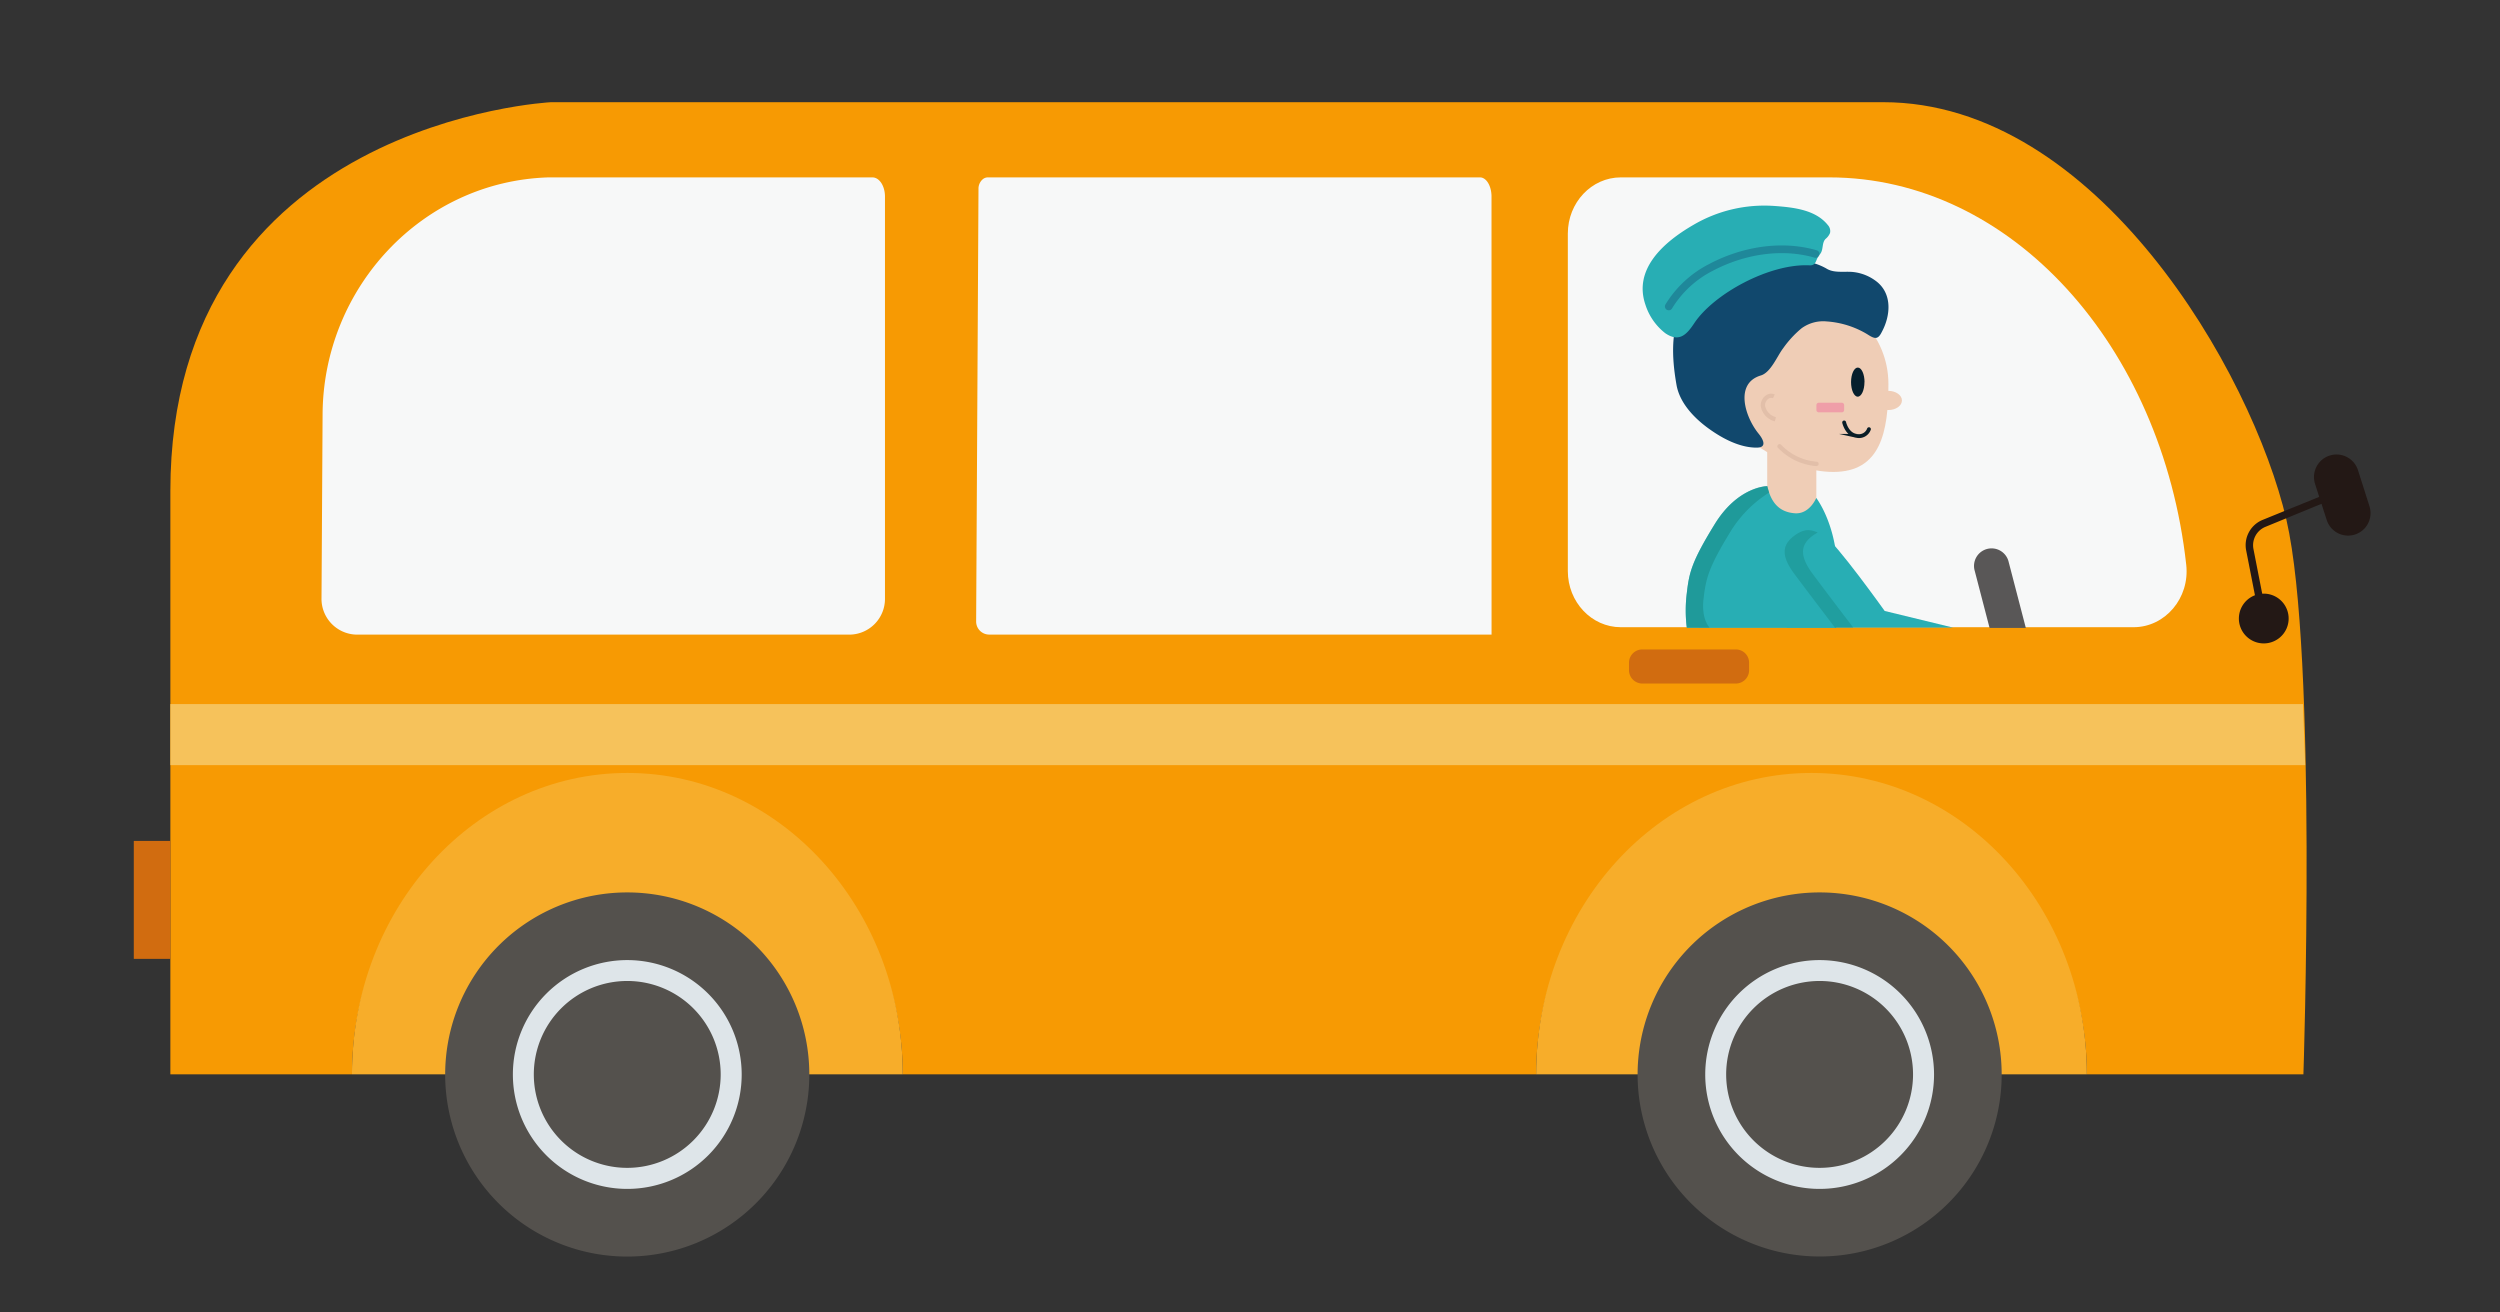
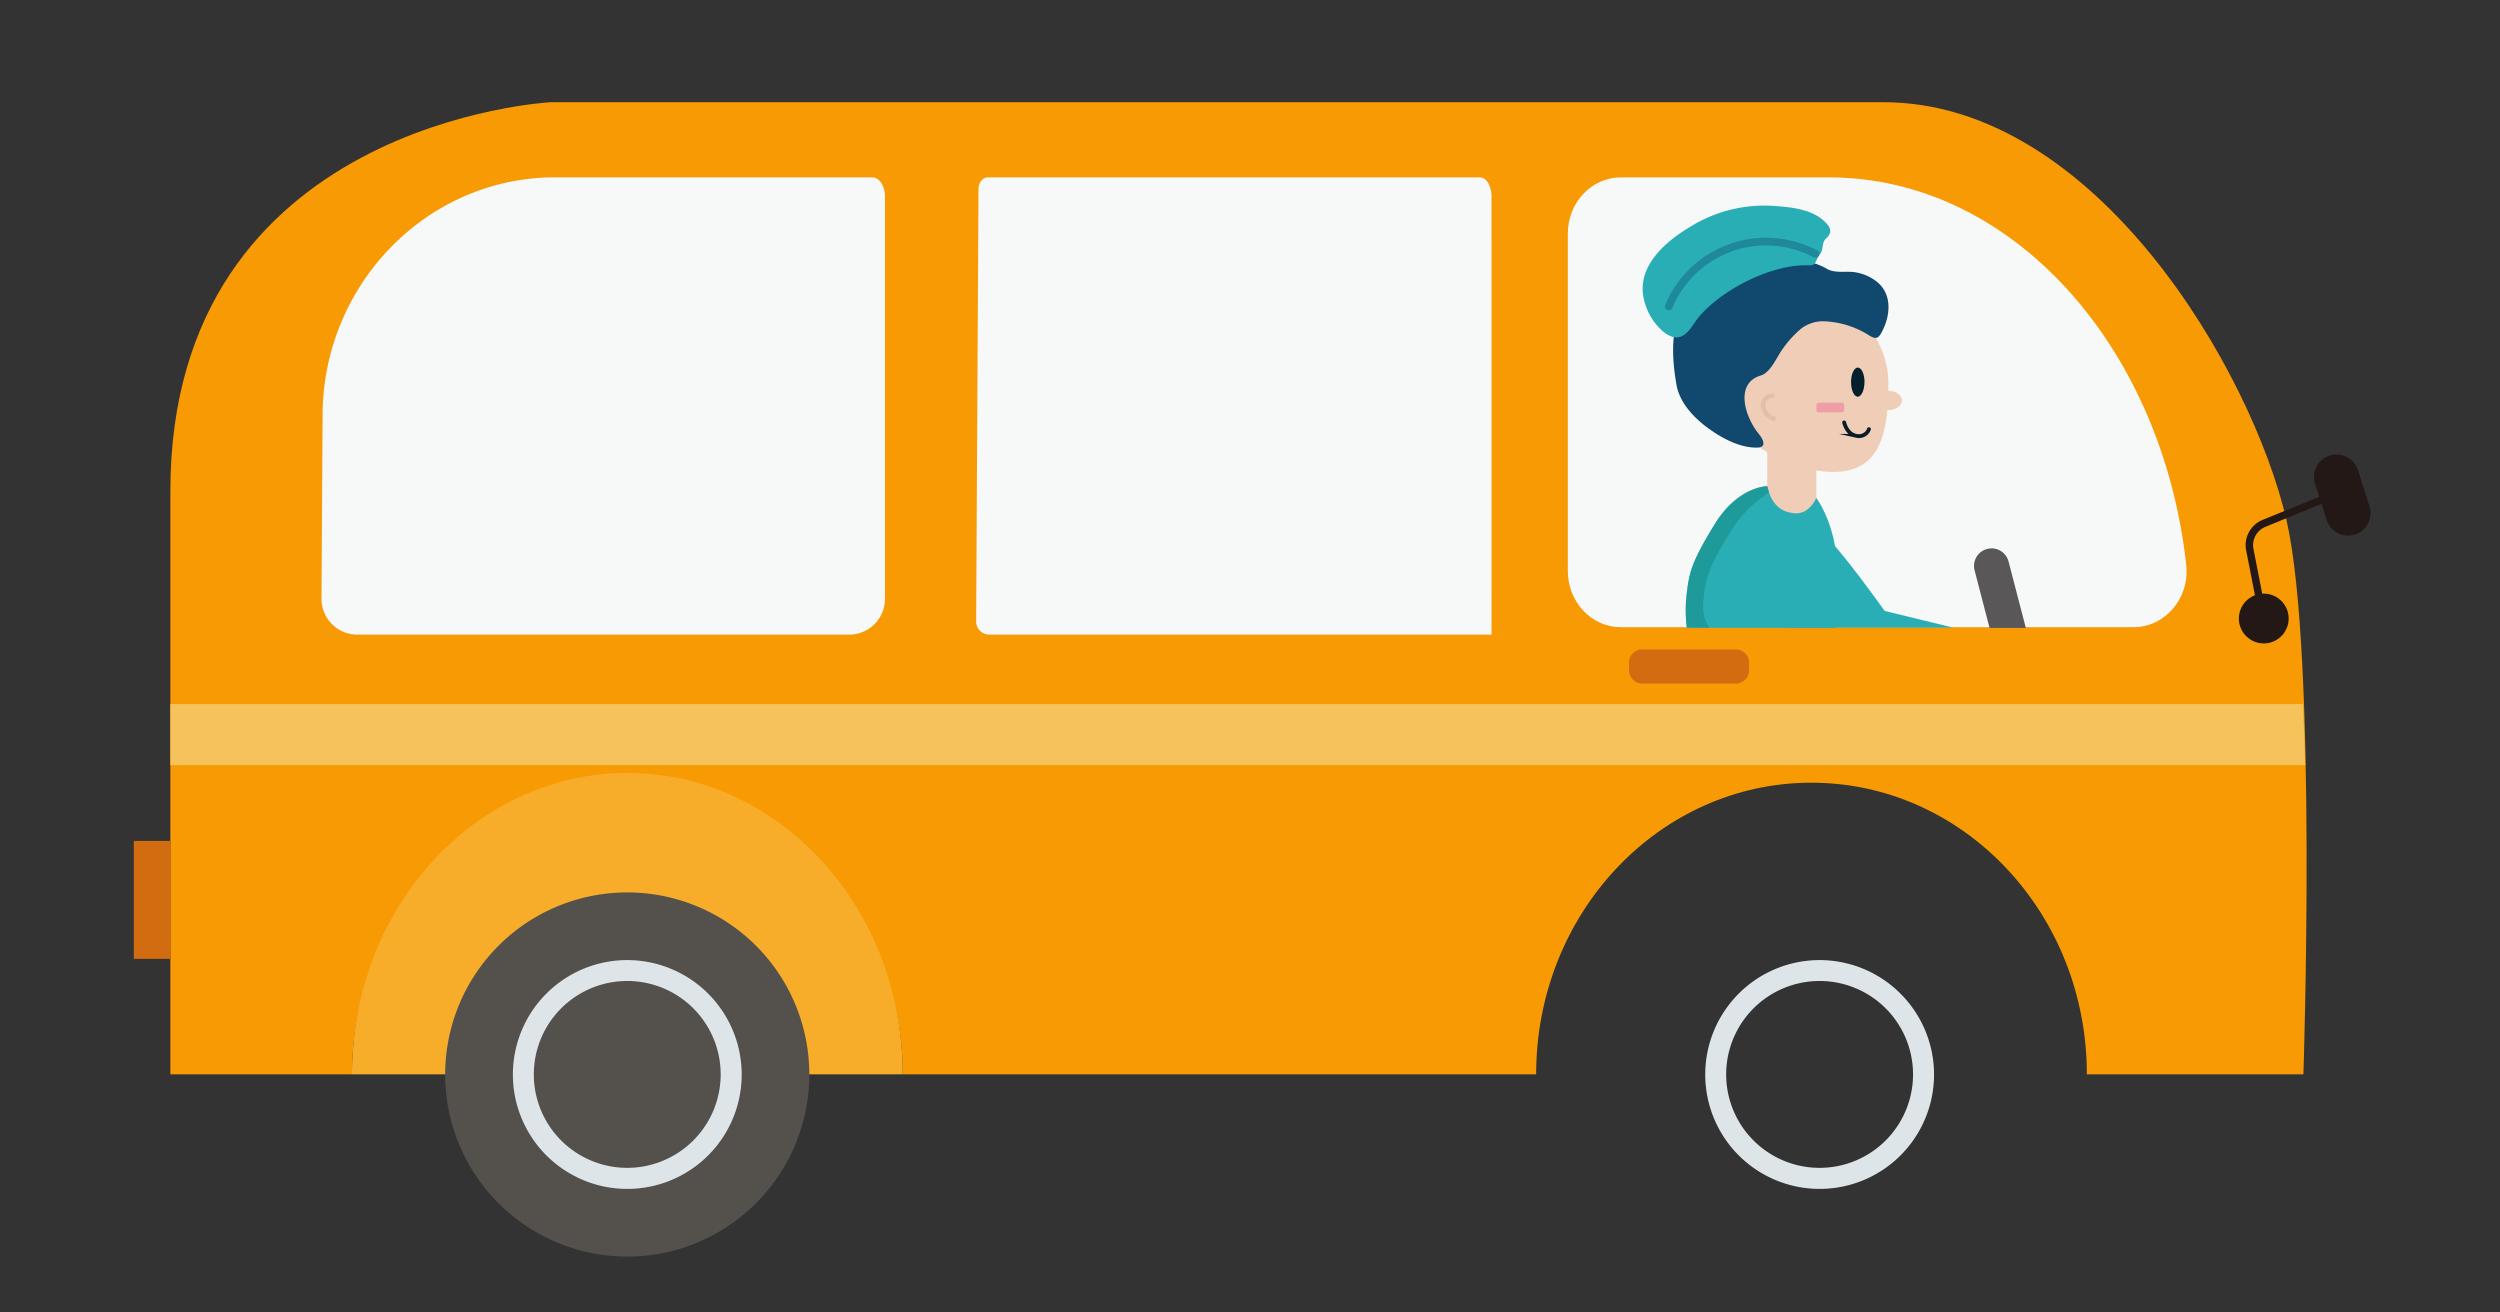
<svg xmlns="http://www.w3.org/2000/svg" id="圖層_1" data-name="圖層 1" viewBox="0 0 650.98 341.65">
  <rect x="0" y="0" width="650.98" height="341.65" fill="#333333" stroke="none" />
  <defs>
    <style>.cls-1,.cls-19,.cls-26{fill:none;}.cls-2{fill:#f79a03;}.cls-3{fill:#f7ad2a;}.cls-4{fill:#f6c25b;}.cls-5{fill:#54514d;}.cls-6{fill:#dee5e9;}.cls-7{fill:#d16c10;}.cls-8{fill:#f7f8f8;}.cls-9{fill:#231815;}.cls-10{fill:#efcdb6;}.cls-11{fill:#061f2d;}.cls-12{opacity:0.37;}.cls-13{clip-path:url(#clip-path);}.cls-14{fill:#cca793;}.cls-15{fill:#28aeb4;}.cls-16{opacity:0.6;}.cls-17{clip-path:url(#clip-path-2);}.cls-18{fill:#198c89;}.cls-19{stroke:#091d27;}.cls-19,.cls-26{stroke-linecap:round;stroke-miterlimit:10;}.cls-20{opacity:0.49;}.cls-21{clip-path:url(#clip-path-3);}.cls-22{fill:#ef9ea8;}.cls-23{clip-path:url(#clip-path-4);}.cls-24{fill:#595757;}.cls-25{fill:#11486d;}.cls-26{stroke:#11486d;stroke-width:2px;opacity:0.37;}</style>
    <clipPath id="clip-path">
      <rect class="cls-1" x="462.82" y="115.65" width="10.72" height="5.72" />
    </clipPath>
    <clipPath id="clip-path-2">
      <rect class="cls-1" x="438.96" y="126.56" width="21.72" height="36.95" />
    </clipPath>
    <clipPath id="clip-path-3">
      <rect class="cls-1" x="464.74" y="138.06" width="17.87" height="25.36" />
    </clipPath>
    <clipPath id="clip-path-4">
      <rect class="cls-1" x="458.49" y="102.51" width="3.96" height="7.21" />
    </clipPath>
  </defs>
  <path class="cls-2" d="M143.48,26.61H490.37c55.45,0,96,70.11,105,108.76,8.1,35,4.42,144.38,4.42,144.38H543.4c0-41.94-32.1-75.94-71.73-75.94S400,237.81,400,279.75H235.07c0-41.94-32.11-75.94-71.71-75.94s-71.71,34-71.71,75.94H44.36V127.89C44.36,31.6,143.48,26.61,143.48,26.61Z" />
-   <path class="cls-3" d="M471.67,201.27c39.63,0,71.73,35.13,71.73,78.48H400C400,236.4,432.07,201.27,471.67,201.27Z" />
  <path class="cls-3" d="M163.36,201.27c39.6,0,71.71,35.13,71.71,78.48H91.65C91.65,236.4,123.74,201.27,163.36,201.27Z" />
  <polygon class="cls-4" points="44.36 199.24 600.26 199.24 599.68 183.33 44.36 183.33 44.36 199.24" />
  <path class="cls-5" d="M210.74,279.76a47.41,47.41,0,1,1-47.38-47.38A47.4,47.4,0,0,1,210.74,279.76Z" />
  <path class="cls-5" d="M163.36,306.83a27.06,27.06,0,1,1,27-27.07A27.1,27.1,0,0,1,163.36,306.83Z" />
  <path class="cls-6" d="M163.36,250a29.79,29.79,0,1,0,29.77,29.76A29.82,29.82,0,0,0,163.36,250Zm0,54.1a24.33,24.33,0,1,1,24.3-24.34A24.34,24.34,0,0,1,163.36,304.1Z" />
-   <path class="cls-5" d="M521.22,279.76a47.4,47.4,0,1,1-47.38-47.38A47.4,47.4,0,0,1,521.22,279.76Z" />
-   <path class="cls-5" d="M473.84,306.83a27.06,27.06,0,1,1,27-27.07A27.1,27.1,0,0,1,473.84,306.83Z" />
  <path class="cls-6" d="M473.84,250a29.79,29.79,0,1,0,29.77,29.76A29.82,29.82,0,0,0,473.84,250Zm0,54.1a24.33,24.33,0,1,1,24.3-24.34A24.34,24.34,0,0,1,473.84,304.1Z" />
  <path class="cls-7" d="M424.18,174.52a3.48,3.48,0,0,0,3.47,3.47H452a3.47,3.47,0,0,0,3.45-3.47v-1.94a3.45,3.45,0,0,0-3.45-3.47H427.65a3.46,3.46,0,0,0-3.47,3.47Z" />
  <rect class="cls-7" x="34.84" y="218.97" width="9.52" height="30.71" />
  <path class="cls-8" d="M388.39,165.24H257.58a3.4,3.4,0,0,1-3.4-3.41l.61-112.66a3.24,3.24,0,0,1,1.05-2.44,2.1,2.1,0,0,1,1.35-.54H385.38c1.67,0,3,2.26,3,5" />
  <path id="Path_85888" data-name="Path 85888" class="cls-9" d="M617,131.84l-3-9.41A5.84,5.84,0,1,0,602.82,126l1.08,3.38-14.74,6a7.1,7.1,0,0,0-4.28,7.93L587.17,155a6.48,6.48,0,1,0,2.24-.42c-.12,0-.23,0-.35,0l-2.28-11.63a5.17,5.17,0,0,1,3.11-5.76l14.61-6,1.35,4.19A5.84,5.84,0,1,0,617,131.86v0" />
  <path class="cls-8" d="M476.32,46.19H422.05c-7.62,0-13.8,6.55-13.8,14.63V148.7c0,8.07,6.18,14.62,13.8,14.62H555.56c8.22,0,14.68-7.59,13.72-16.24C563,90.08,523.74,46.19,476.32,46.19Z" />
  <rect id="Rectangle_1098" data-name="Rectangle 1098" class="cls-10" x="460.17" y="114.62" width="12.79" height="20.83" />
  <path id="Path_85869" data-name="Path 85869" class="cls-10" d="M491.73,100c0,12.64-2.08,22.89-14.35,22.89s-30.1-10.25-30.1-22.89,10-22.88,22.23-22.88S491.73,87.36,491.73,100" />
  <path id="Path_85870" data-name="Path 85870" class="cls-10" d="M495.25,104.28c0,1.37-1.58,2.49-3.52,2.49s-3.51-1.12-3.51-2.49,1.58-2.5,3.51-2.5,3.52,1.12,3.52,2.5" />
  <path id="Path_85871" data-name="Path 85871" class="cls-11" d="M485.49,99.5c0,2.09-.79,3.79-1.75,3.79S482,101.59,482,99.5s.79-3.79,1.76-3.79,1.75,1.7,1.75,3.79" />
  <g id="Group_3715" data-name="Group 3715" class="cls-12">
    <g id="Group_3714" data-name="Group 3714">
      <g class="cls-13">
        <g id="Group_3713" data-name="Group 3713">
-           <path id="Path_85872" data-name="Path 85872" class="cls-14" d="M473,121.37h-.06a15.55,15.55,0,0,1-10-4.79.55.55,0,0,1,.05-.78h0a.58.58,0,0,1,.8,0,14.33,14.33,0,0,0,9.22,4.42.56.56,0,0,1,0,1.12" />
-         </g>
+           </g>
      </g>
    </g>
  </g>
  <path id="Path_85873" data-name="Path 85873" class="cls-15" d="M478.1,163.51a90.43,90.43,0,0,0,0-19.46c-1.21-9.31-5.16-14.39-5.16-14.39s-1.69,4.19-5.46,4c-4.43-.28-6.38-3.1-7.29-7.05,0,0-7.59,0-13.67,9.87s-6.68,12.69-7.29,18a35.91,35.91,0,0,0,0,9Z" />
  <g id="Group_3718" data-name="Group 3718" class="cls-16">
    <g id="Group_3717" data-name="Group 3717">
      <g class="cls-17">
        <g id="Group_3716" data-name="Group 3716">
          <path id="Path_85874" data-name="Path 85874" class="cls-18" d="M443.58,156.05c.61-5.36,1.21-8.18,7.29-18.05a31.62,31.62,0,0,1,9.81-9.76,16.16,16.16,0,0,1-.49-1.68s-7.59,0-13.67,9.87-6.68,12.69-7.29,18a36.87,36.87,0,0,0,0,9h5.94s-2.2-2.1-1.59-7.46" />
        </g>
      </g>
    </g>
  </g>
  <path id="Path_85875" data-name="Path 85875" class="cls-19" d="M480.2,110s.7,3.18,3.28,3.5a2.75,2.75,0,0,0,3.18-1.75" />
  <path id="Path_85876" data-name="Path 85876" class="cls-15" d="M477.85,163.42h30.72l-17.81-4.33S477.85,141,475,139.5s-4.65-2.29-7.75,0-3.61,5.09,0,9.92,10.59,14,10.59,14" />
  <g id="Group_3721" data-name="Group 3721" class="cls-20">
    <g id="Group_3720" data-name="Group 3720">
      <g class="cls-21">
        <g id="Group_3719" data-name="Group 3719">
-           <path id="Path_85877" data-name="Path 85877" class="cls-18" d="M472,139.5a10.08,10.08,0,0,1,1.32-.83c-2-.88-3.64-1-6.09.83-3.09,2.29-3.61,5.09,0,9.93s10.59,14,10.59,14h4.76s-7-9.16-10.58-14-3.1-7.64,0-9.93" />
-         </g>
+           </g>
      </g>
    </g>
  </g>
  <path id="Path_85881" data-name="Path 85881" class="cls-22" d="M479.59,107.37h-6a.61.61,0,0,1-.61-.61h0v-1.28a.61.61,0,0,1,.61-.61h6a.61.61,0,0,1,.61.61v1.28a.61.61,0,0,1-.61.61" />
  <g id="Group_3724" data-name="Group 3724" class="cls-12">
    <g id="Group_3723" data-name="Group 3723">
      <g class="cls-23">
        <g id="Group_3722" data-name="Group 3722">
          <path id="Path_85882" data-name="Path 85882" class="cls-14" d="M462.16,109.72a4.92,4.92,0,0,1-3.65-3.85,3.12,3.12,0,0,1,1.23-2.85,2.36,2.36,0,0,1,2.38-.32l-.44,1a1.25,1.25,0,0,0-1.26.19,2,2,0,0,0-.79,1.82,3.8,3.8,0,0,0,2.81,2.91Z" />
        </g>
      </g>
    </g>
  </g>
  <path id="Path_85884" data-name="Path 85884" class="cls-24" d="M523.05,146.37a4.57,4.57,0,1,0-8.84,2.3h0l3.86,14.84h9.44Z" />
  <path class="cls-25" d="M475.71,70c2,1.19,4.74.57,7,.85a12,12,0,0,1,6.14,2.62c3.88,3.25,3.41,8.72,1.22,12.85-.3.57-.73,1.5-1.49,1.65s-1.79-.59-2.46-1a23.57,23.57,0,0,0-10.43-3.27,9.54,9.54,0,0,0-6.61,1.81,26.65,26.65,0,0,0-4.75,5.16c-1.55,2-3.2,6.31-5.83,7.1-6.87,2.06-4.14,10.78-.57,15.16,1.17,1.43,2.33,3.65-.54,3.63-4.49,0-9-2.47-12.43-4.94-3.9-2.81-7.59-6.74-8.41-11.39-1.43-8.13-2-18.64,5.28-24.64,4.43-3.69,10.22-5.8,16-6.93S470.36,66.87,475.71,70Z" />
  <path class="cls-15" d="M474,66.07c.84-1.09.36-2.9,1.39-3.88a3.88,3.88,0,0,0,1.13-1.51,2.3,2.3,0,0,0-.55-2.06c-3.19-4-8.88-4.63-14.08-5A36.48,36.48,0,0,0,441,58.53c-8.16,4.71-15.68,11.72-12.53,20.86a15.24,15.24,0,0,0,5.15,7.37c3.68,2.53,5.66.25,7.56-2.61,5.05-7.61,19.55-15.57,30-15.06,1.6.08,1.61-1.09,2.12-2A6,6,0,0,1,474,66.07Z" />
-   <path class="cls-26" d="M472.79,66.14c-9-2.63-19.12-.84-27.32,3.52A27.45,27.45,0,0,0,434.53,79.8" />
+   <path class="cls-26" d="M472.79,66.14A27.45,27.45,0,0,0,434.53,79.8" />
  <path class="cls-8" d="M227.16,46.19H144.81l-1.95,0C110.08,47.16,84.2,74.75,84,107.84V108l-.28,47.67a9.32,9.32,0,0,0,9.11,9.58h128.5a9.32,9.32,0,0,0,9.11-9.52V51.18C230.44,48.45,229,46.19,227.16,46.19Z" />
</svg>